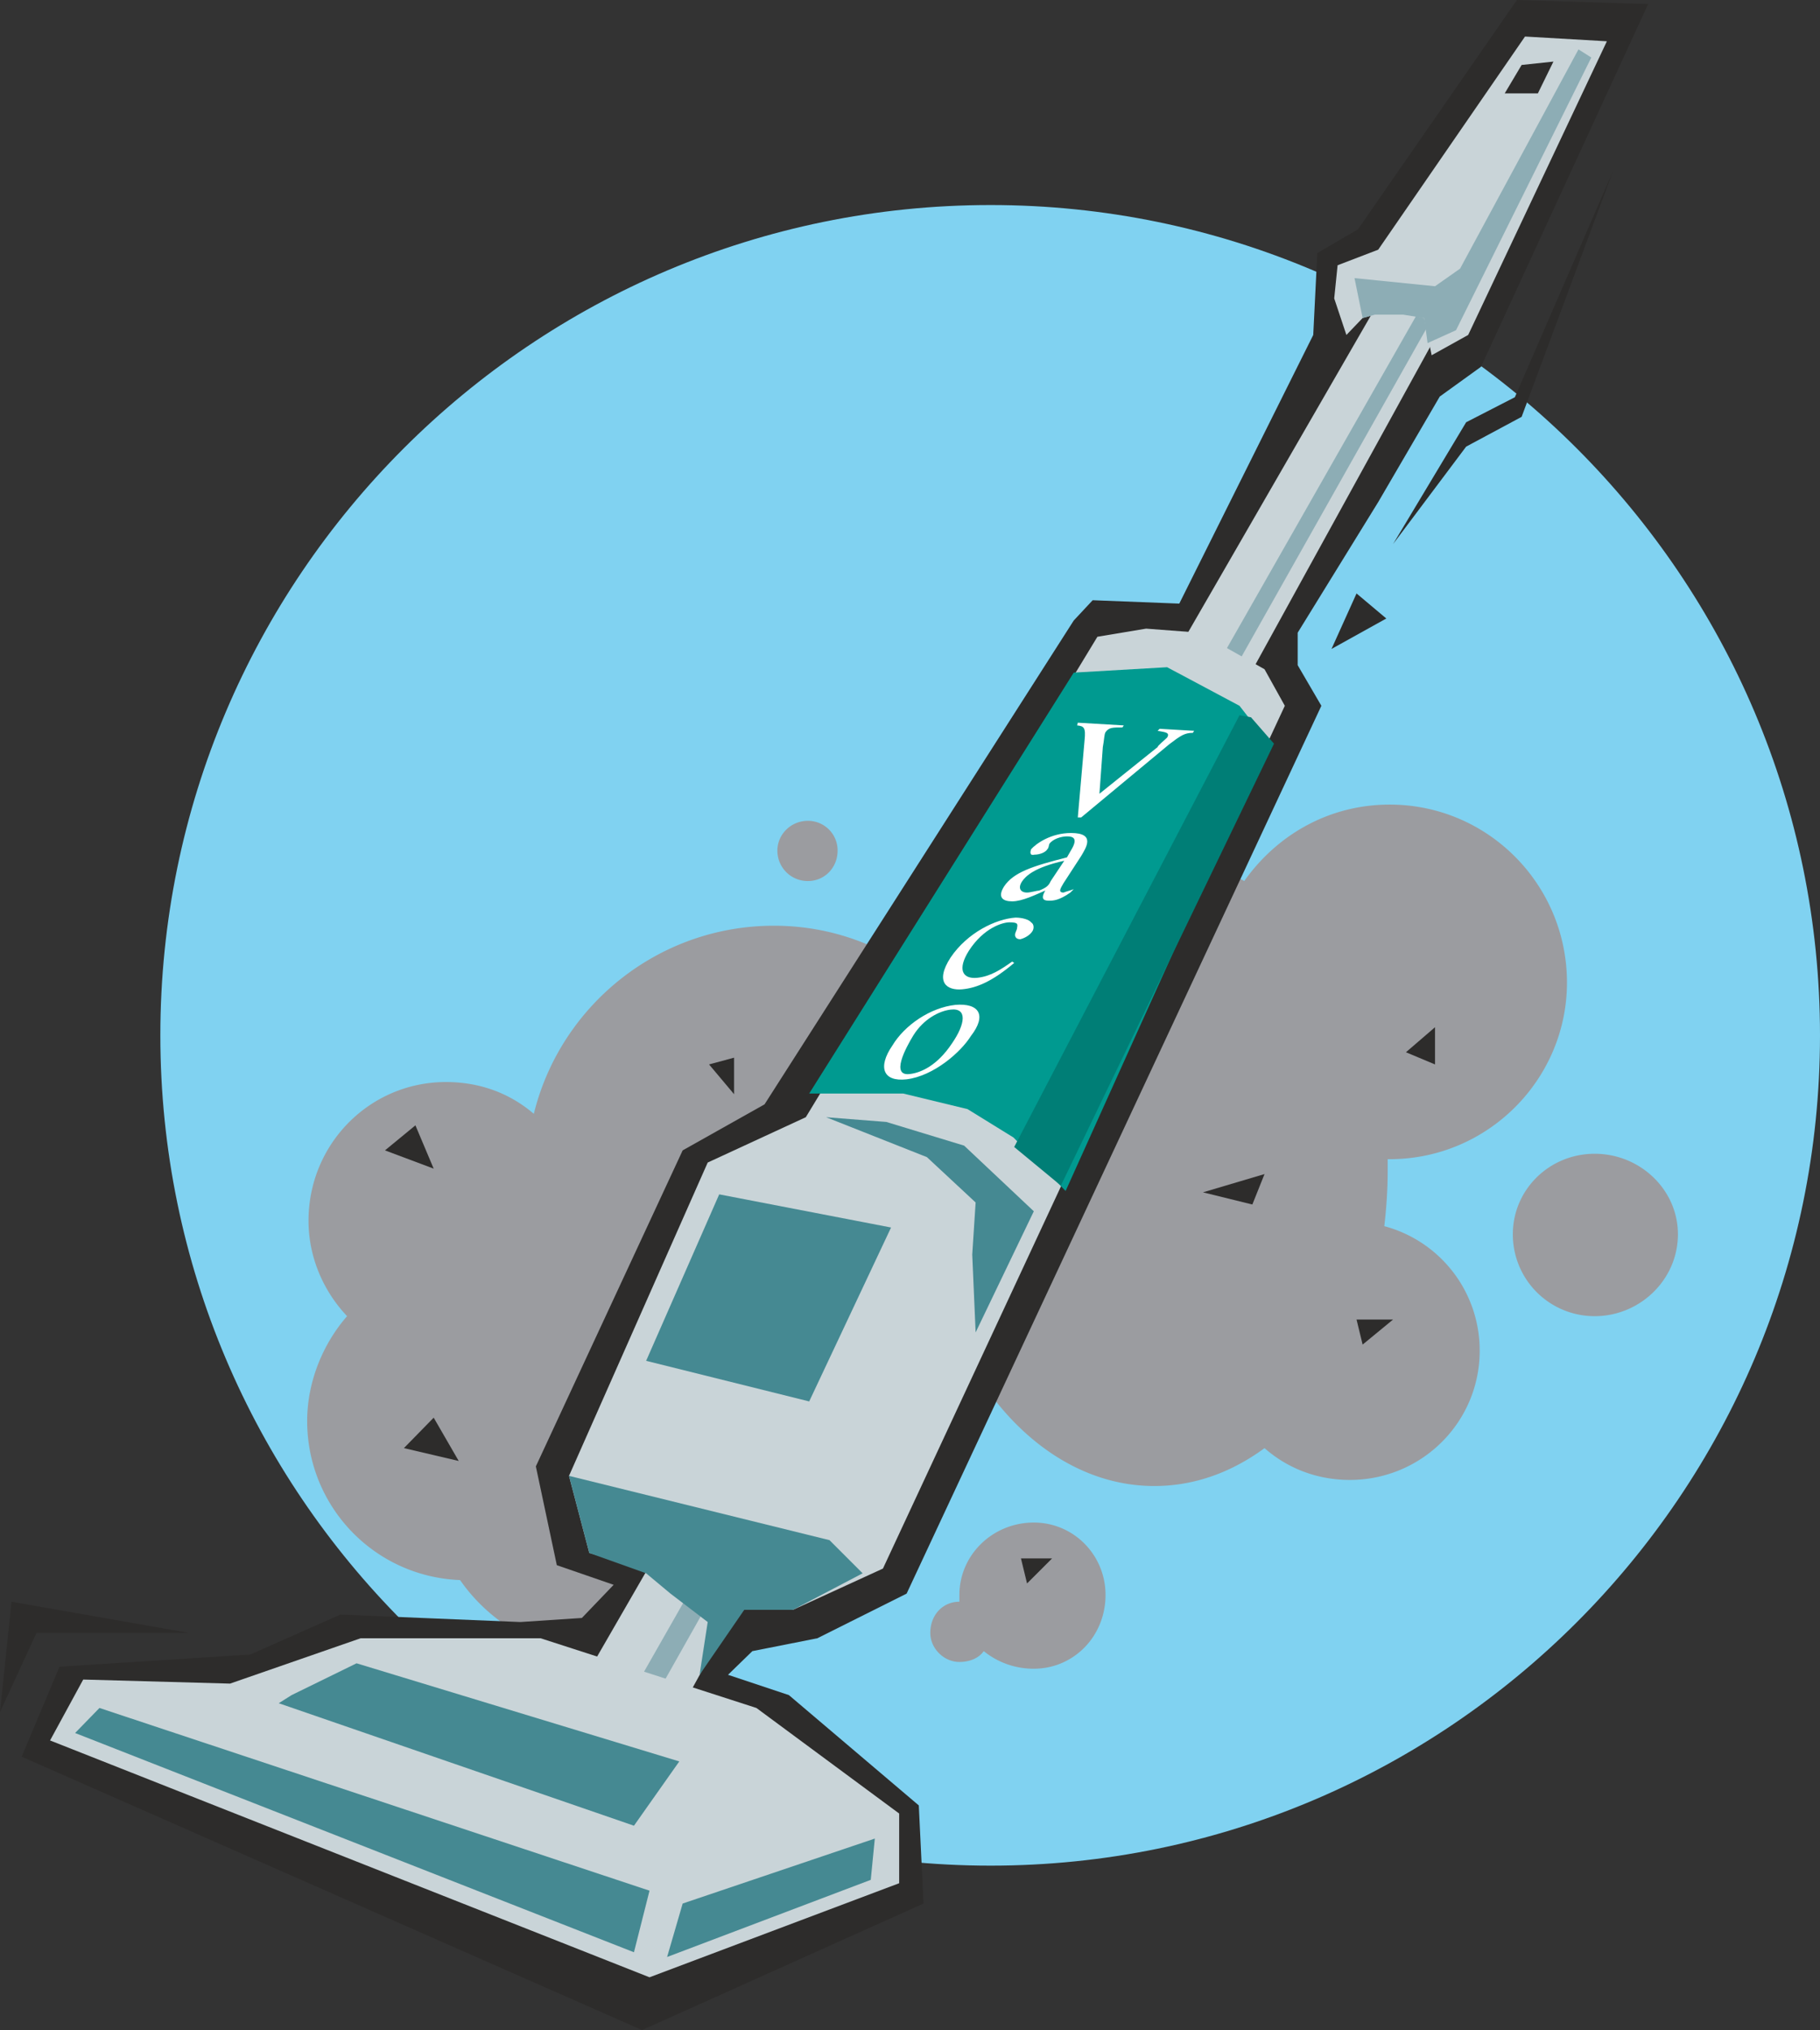
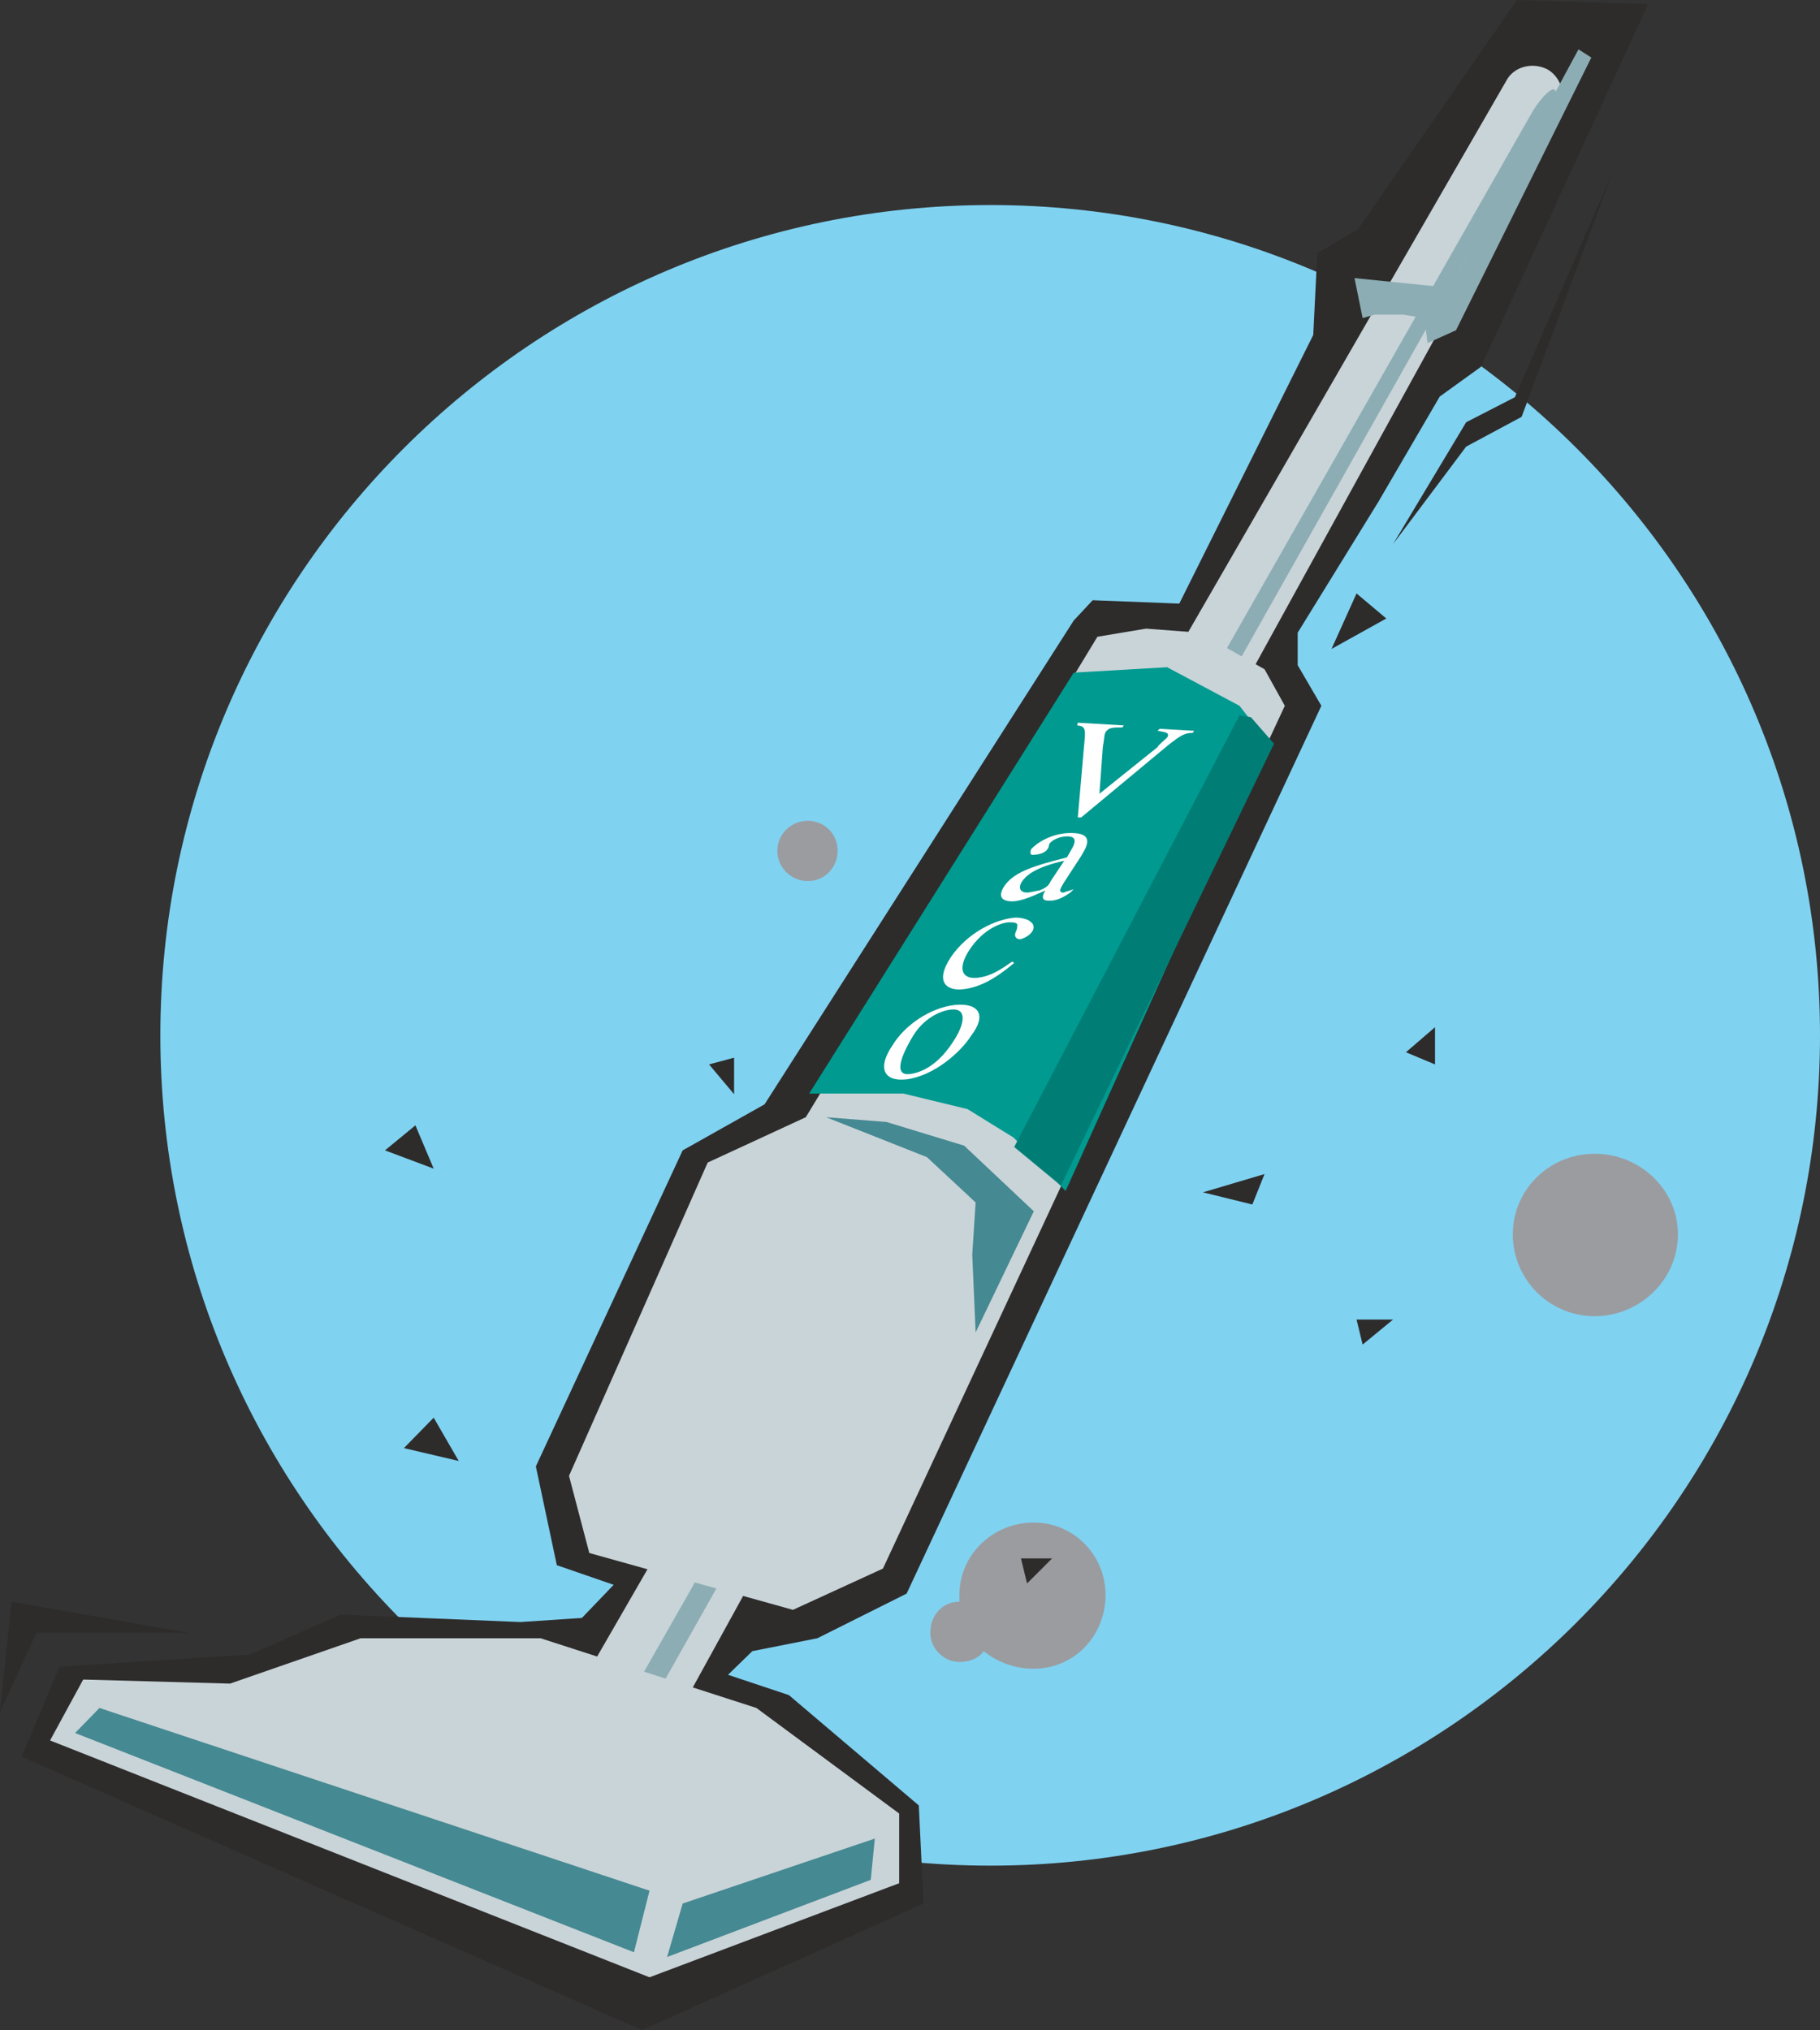
<svg xmlns="http://www.w3.org/2000/svg" height="288" viewBox="0 0 193.68 216" width="258.24">
  <rect x="0" y="0" width="193.68" height="216" fill="#333333" stroke="none" />
  <path style="fill:#80d2f1" d="M306.206 511.449c48.672 0 88.272-39.6 88.272-88.344 0-48.744-39.6-88.344-88.272-88.344-48.744 0-88.344 39.6-88.344 88.344 0 48.744 39.6 88.344 88.344 88.344z" transform="translate(-200.798 -312.945)" />
-   <path style="fill:#9b9ca0" d="M348.11 443.409c.216-1.8.36-3.888.36-5.76v-1.368h.216c10.44 0 18.864-8.496 18.864-18.792 0-10.44-8.424-18.936-18.864-18.936-6.408 0-11.952 3.168-15.48 8.136-2.88-1.656-6.192-2.664-9.576-2.664-8.856 0-16.704 6.408-21.096 16.128-4.824-5.328-11.664-8.712-19.368-8.712-12.384 0-22.752 8.568-25.56 20.016-2.52-2.16-5.688-3.384-9.36-3.384-8.064 0-14.616 6.552-14.616 14.76 0 3.888 1.584 7.488 4.104 10.152-2.52 2.88-4.248 6.912-4.248 11.16 0 9.072 7.128 16.56 16.272 16.92 3.456 4.968 9.288 8.136 15.84 8.136 10.872 0 19.728-9 19.728-19.872 0-1.944-.216-3.888-.864-5.688 7.272-.36 13.608-3.6 18.072-8.568 4.392 9.576 12.24 15.984 21.096 15.984 4.248 0 8.208-1.44 11.736-4.032 2.448 2.16 5.616 3.384 9.072 3.384 7.632 0 13.824-6.12 13.824-13.752a13.676 13.676 0 0 0-10.152-13.248z" transform="translate(-200.798 -312.945)" />
  <path style="fill:#9b9ca0" d="M310.814 474.945c-4.392 0-7.92 3.456-7.92 7.704v.72c-1.8 0-3.096 1.44-3.096 3.312 0 1.656 1.44 3.096 3.096 3.096 1.152 0 2.088-.432 2.592-1.152a8.404 8.404 0 0 0 5.328 1.872c4.248 0 7.632-3.456 7.632-7.848 0-4.248-3.384-7.704-7.632-7.704zm-24.048-68.256c1.8 0 3.168-1.44 3.168-3.24a3.15 3.15 0 0 0-3.168-3.168c-1.8 0-3.24 1.44-3.24 3.168 0 1.8 1.44 3.24 3.24 3.24zm83.736 29.016c-4.824 0-8.712 3.816-8.712 8.568a8.696 8.696 0 0 0 8.712 8.712c4.824 0 8.856-3.888 8.856-8.712 0-4.752-4.032-8.568-8.856-8.568z" transform="translate(-200.798 -312.945)" />
  <path style="fill:#2d2c2b" d="m256.166 485.529-19.152-.792-9.576 4.248-20.304 1.296-4.032 9.576 66.024 29.088 29.952-13.464-.504-10.44-13.824-11.736-6.48-2.16 2.592-2.52 6.912-1.368 9.504-4.752 44.136-94.464-2.52-4.32v-3.456l8.568-13.896 6.552-11.232 4.392-3.168 17.784-38.592-13.968-.432-16.92 24.408-4.32 2.52-.432 8.712-14.256 28.584-9.216-.36-2.016 2.16-32.904 51.48-8.712 4.896-15.624 33.624 2.232 10.512 6.048 2.088-3.384 3.528z" transform="translate(-200.798 -312.945)" />
  <path style="fill:#c9d4d8" d="M366.758 324.825c.792-1.584.216-3.6-1.224-4.464-1.584-.864-3.672-.36-4.464 1.224L259.19 498.129c-.864 1.584 1.944 4.248 3.528 5.112 1.512.936 6.048-.144 6.84-1.728z" transform="translate(-200.798 -312.945)" />
  <path style="fill:#8dadb5" d="M365.318 325.329c.936-1.584 1.296-2.88.792-2.88-.432 0-1.584 1.152-2.52 2.88l-100.8 176.976c-.864 1.44-.36 2.376.144 2.376.36.144 2.664-2.376 3.528-3.96z" transform="translate(-200.798 -312.945)" />
  <path style="fill:#c9d4d8" d="m276.11 436.64-14.76 33.337 2.16 8.208 21.672 6.048 9.576-4.392 42.768-91.8-2.16-3.888-6.912-3.888-5.688-.432-5.184.864-31.032 51.12zm-66.456 55.009-3.528 6.48 63.792 25.2 26.568-10.008v-7.416l-15.192-11.232-22.968-7.416h-19.152l-13.896 4.824z" transform="translate(-200.798 -312.945)" />
  <path style="fill:#009a90" d="M286.91 429.297h10.008l6.84 1.656 4.896 3.024 5.544 5.688 21.528-47.736-3.024-3.888-7.704-4.104-9.936.576z" transform="translate(-200.798 -312.945)" />
-   <path style="fill:#458992" d="m261.35 469.977 27.72 6.84 3.528 3.528-7.416 3.888h-5.184l-4.752 6.912.864-5.616-3.96-3.024-2.592-2.16-6.048-2.16zm15.984-29.952-7.776 17.712 17.352 4.32 8.712-18.504zm-45.504 53.28 6.912-3.384 34.344 10.44-4.824 6.84-37.8-13.032z" transform="translate(-200.798 -312.945)" />
  <path style="fill:#007e76" d="m332.702 389.049 1.224.216 2.448 2.808-22.68 47.016-4.968-4.104z" transform="translate(-200.798 -312.945)" />
  <path style="fill:#458992" d="m288.71 431.817 6.408.504 8.28 2.52 7.416 6.984-6.192 12.888-.36-8.28.36-5.544-5.184-4.824zm-77.328 62.856-2.592 2.664 59.472 23.328 1.656-6.552zm60.408 26.496 1.656-5.688 20.448-6.912-.432 4.392z" transform="translate(-200.798 -312.945)" />
-   <path style="fill:#c9d4d8" d="m363.086 316.833 8.712.504-14.76 31.248-3.888 2.16-.792-3.96-3.528-.864-3.024.864-1.728 1.8-1.296-3.888.36-3.528 4.32-1.656z" transform="translate(-200.798 -312.945)" />
-   <path style="fill:#2d2c2b" d="m366.11 319.497-3.384.36-1.8 3.024h3.528z" transform="translate(-200.798 -312.945)" />
  <path style="fill:#8dadb5" d="m344.942 342.537.864 4.248 1.296-.36h3.024l2.232.36.36 2.664 3.024-1.368 14.4-29.016-1.368-.864-12.6 23.328-2.664 1.872z" transform="translate(-200.798 -312.945)" />
  <path style="fill:#fff" d="M327.734 390.92c-.864 0-1.296.289-2.52 1.225l-9.36 7.776h-.36l.72-8.208c.144-1.368-.072-1.512-.792-1.584l.072-.288 4.896.288-.144.216c-1.08 0-1.44 0-1.8.504-.144.216-.144.864-.288 1.584l-.36 4.968 6.192-4.968c0-.144.72-.72 1.008-1.008.36-.576-.288-.576-1.008-.72l.216-.216 3.672.216zm-13.032 16.993c-1.224.864-1.872.864-2.232.864-.36 0-1.08 0-.432-1.08-1.008.432-2.448 1.152-3.528 1.152-1.008 0-1.584-.432-.864-1.584 1.008-1.512 3.024-2.16 6.696-3.096l.576-1.008c.576-1.08 0-1.224-.576-1.224-.648 0-1.512.288-1.872.792-.072.216-.072.432-.216.576-.216.36-.864.576-1.368.576-.576.144-.432-.36-.36-.576.504-.576 2.088-1.728 4.248-1.728 2.664 0 1.584 1.584 1.08 2.448l-1.872 2.88c-.288.504-.648 1.008 0 1.008.36-.144.72-.216 1.08-.36zm-.648-3.384c-3.24.72-4.104 1.656-4.464 2.16-.504.72-.216 1.224.504 1.224.36 0 1.08-.216 1.296-.216.72-.288 1.008-.504 1.224-1.008zm-5.328 10.871c-2.304 1.945-3.96 2.665-5.544 2.809-1.584.144-2.952-.72-1.224-3.384 1.8-2.664 4.824-4.104 6.912-4.248.72 0 1.44.216 1.656.504.36.216.288.72.144.936-.216.36-.72.72-1.296.864-.504 0-.648-.36-.504-.72l.144-.36c.072-.504.216-.72-.792-.72-.72 0-2.736.576-4.32 3.024-1.224 1.944-.72 3.024.864 2.88 1.44-.144 2.52-.864 3.744-1.728zm-4.608 7.777c-1.08 1.728-3.96 4.248-6.84 4.608-2.52.288-3.096-1.296-1.512-3.6 1.296-2.16 4.032-4.032 6.696-4.32 2.52-.216 3.384 1.08 1.656 3.312zm-2.016.792c1.44-2.088 1.656-3.816-.144-3.6-1.224.144-2.88 1.008-3.96 2.736-.792 1.296-2.52 4.464-.288 4.104 1.08-.144 2.808-.864 4.392-3.24z" transform="translate(-200.798 -312.945)" />
  <path style="fill:#2d2c2b" d="m200.798 495.105 3.888-8.424h16.2l-18.864-3.312zM372.446 331.16l-10.44 24.049-5.184 2.664-7.776 12.96 7.776-10.368 5.904-3.168zm-96.192 95.04 2.664 3.169v-3.888zm33.192 52.56.648 2.665 2.664-2.664zm35.712-25.415.648 2.664 3.24-2.664zm-2.664-71.352 2.664-5.904 3.168 2.664zm7.92 42.912 3.096-2.664v3.96zm-100.8 43.488-2.664-4.608-3.168 3.24zm79.2-28.584 6.552-1.944-1.296 3.24zm-87.048-4.464 5.184 1.944-1.944-4.608z" transform="translate(-200.798 -312.945)" />
</svg>